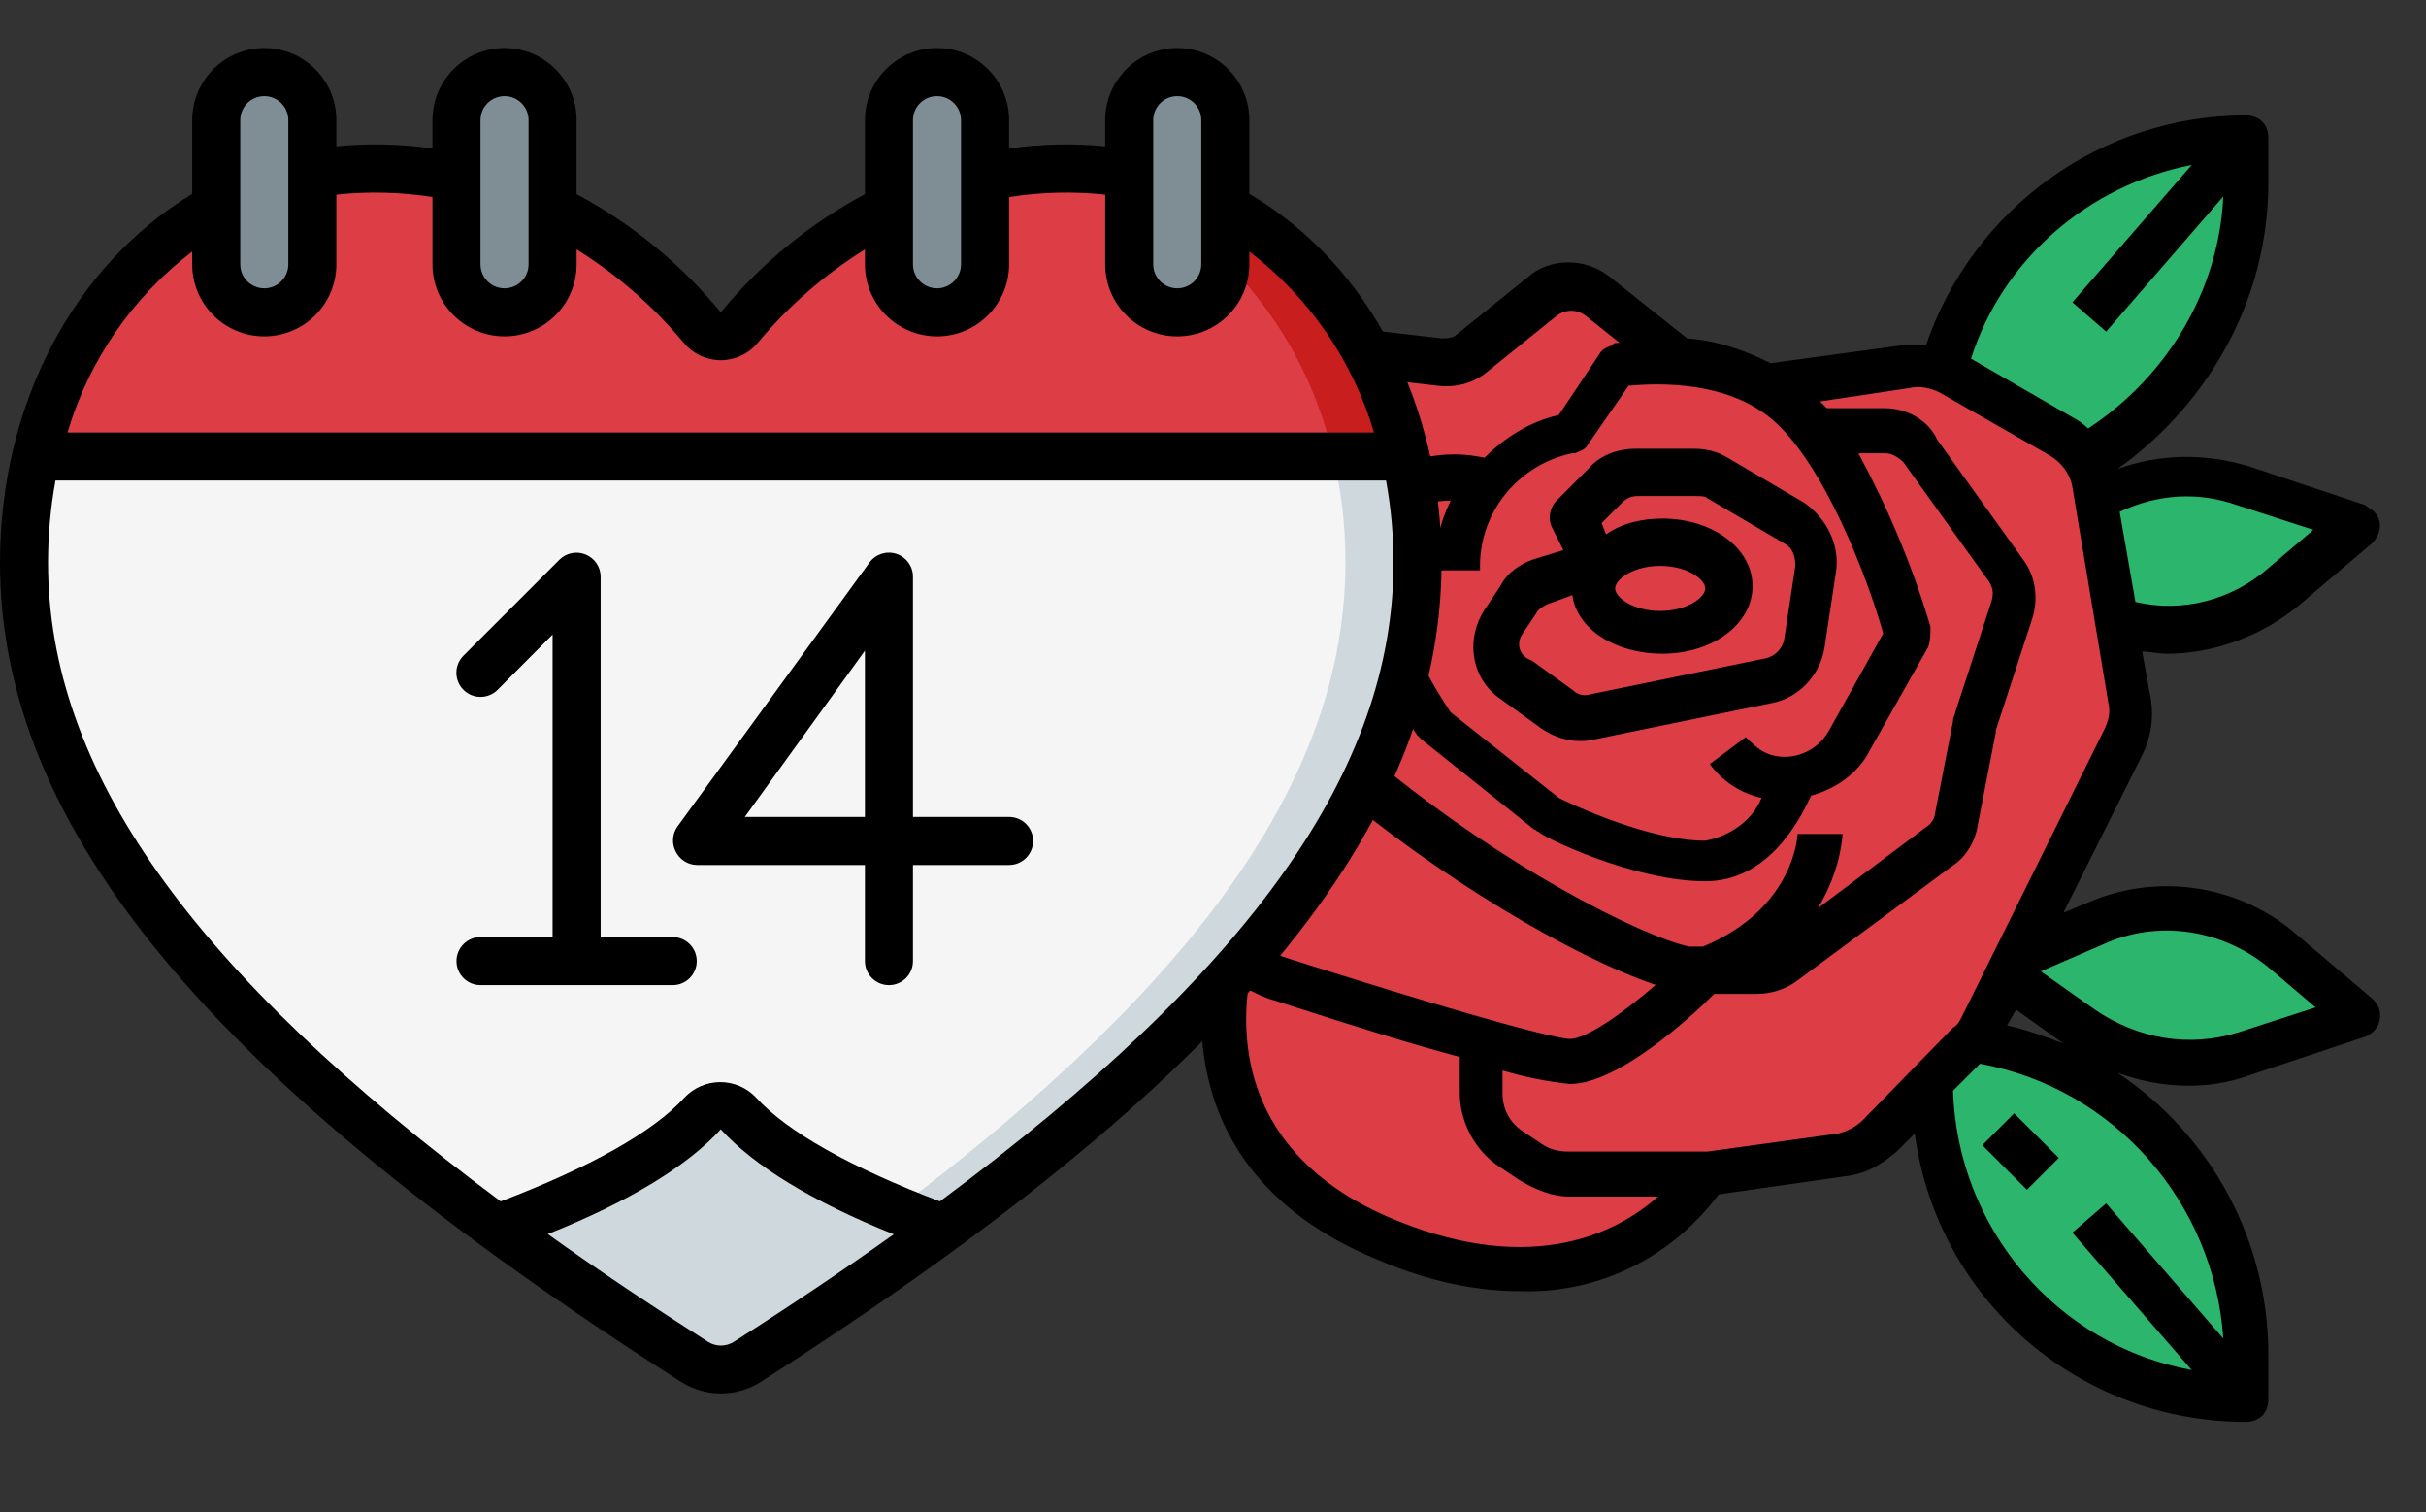
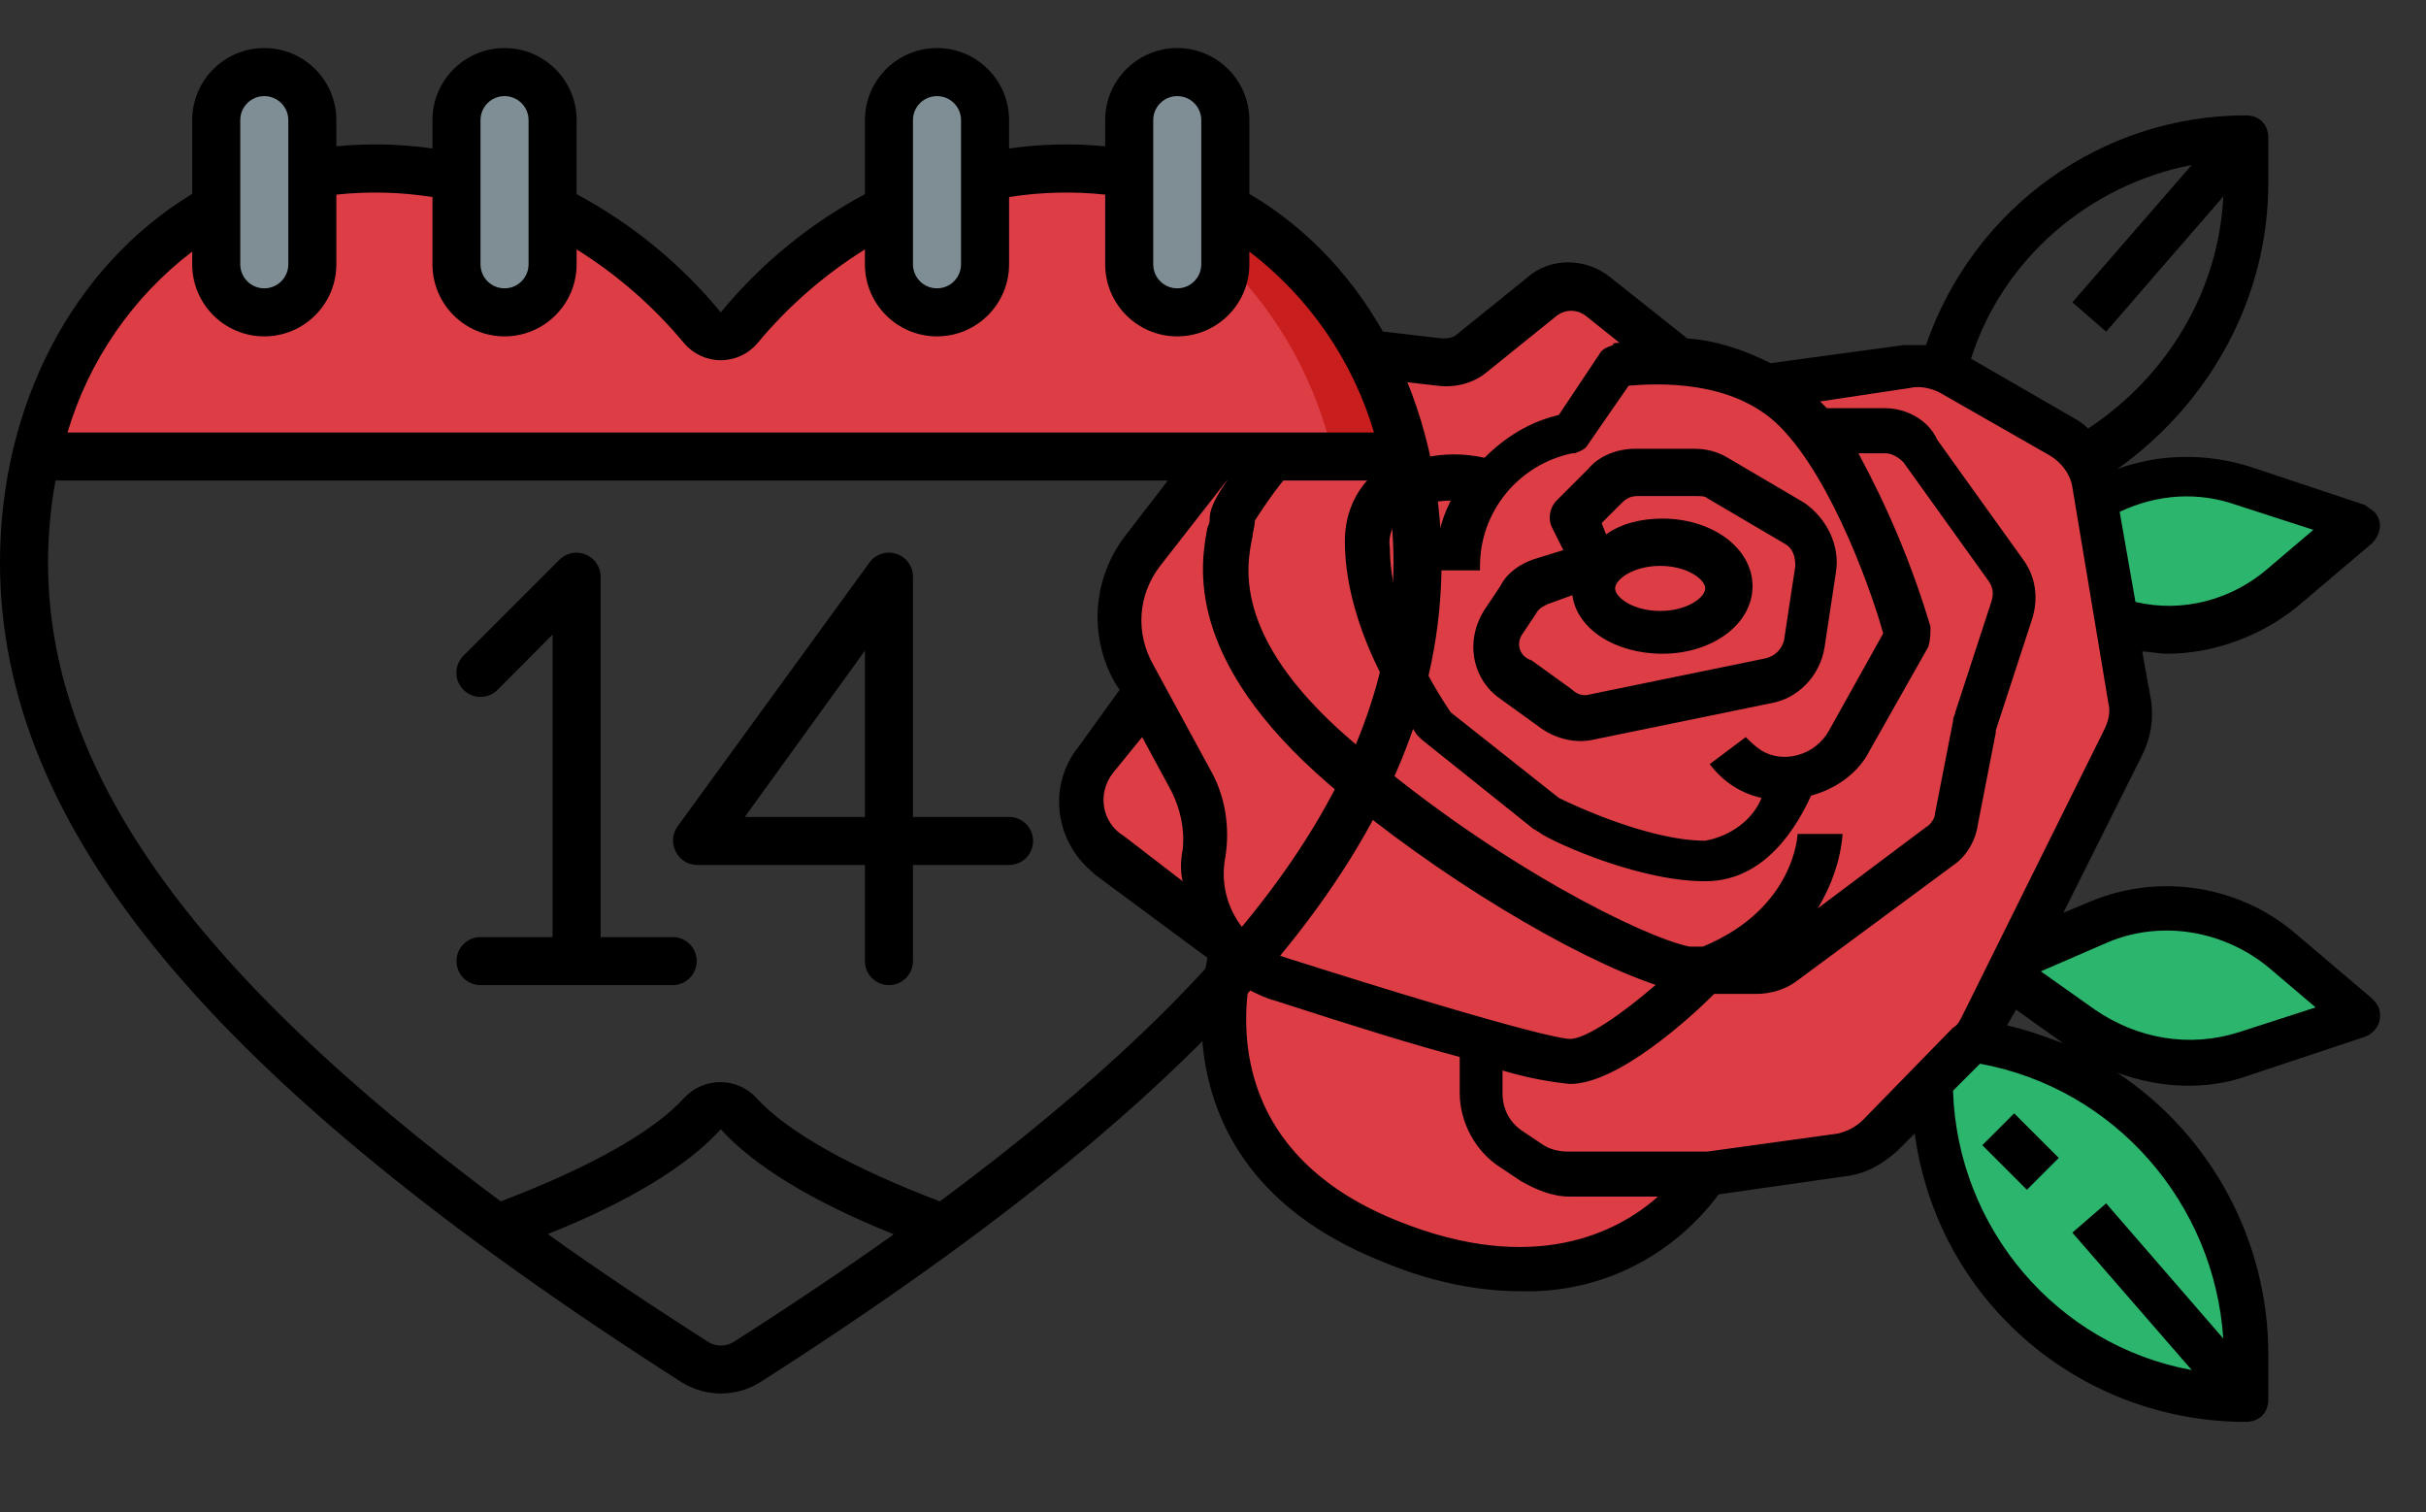
<svg xmlns="http://www.w3.org/2000/svg" width="138" height="86" viewBox="0 0 138 86" fill="none">
  <rect x="0" y="0" width="138" height="86" fill="#333333" stroke="none" />
  <path d="M129.928 33.213L134.156 29.625L127.622 27.447C124.803 26.55 121.728 26.806 119.166 28.344L120.319 35.263C123.65 36.288 127.237 35.519 129.928 33.213Z" fill="#2CB56D" />
-   <path d="M118.525 26.166C124.162 22.962 127.75 16.941 127.75 10.406V7.844C119.678 7.844 112.631 13.225 110.453 21.041" fill="#2CB56D" />
  <path d="M109.812 61.656C109.812 71.522 117.884 79.594 127.75 79.594V77.031C127.75 68.063 121.087 60.503 112.119 59.222" fill="#2CB56D" />
  <path d="M114.169 55.506L118.269 58.581C120.959 60.503 124.419 61.144 127.622 59.99L134.156 57.812L129.928 54.225C126.981 51.791 123.009 51.022 119.422 52.559L114.809 54.481" fill="#2CB56D" />
  <path d="M121.088 39.875L119.038 27.575C118.909 26.422 118.141 25.397 117.116 24.884L110.838 21.297C110.069 20.913 109.172 20.656 108.403 20.784L100.844 21.938L95.719 20.656L90.85 16.813C89.953 16.044 88.544 16.044 87.647 16.813L83.675 20.016C83.162 20.4 82.522 20.656 81.753 20.528L74.066 19.631C72.656 19.503 71.375 20.528 71.247 21.938C71.247 22.066 71.247 22.066 71.247 22.194V23.219L64.841 31.419C63.303 33.469 63.047 36.288 64.328 38.466L65.353 40.259L64.969 39.875L62.278 43.206C60.997 44.872 61.253 47.306 62.919 48.588C62.919 48.588 62.919 48.588 63.047 48.716L70.094 53.969C70.094 53.969 66.25 65.5 79.062 70.625C91.875 75.75 97 66.781 97 66.781C97.128 66.781 97.256 66.781 97.256 66.781L104.688 65.756C105.456 65.628 106.225 65.244 106.866 64.731L111.862 59.734C112.119 59.478 112.375 59.094 112.631 58.709L120.703 42.438C121.088 41.541 121.216 40.772 121.088 39.875Z" fill="#DD3E46" />
  <path d="M85.341 39.747L87.647 41.413C88.544 42.053 89.697 42.309 90.722 42.053L100.716 40.003C102.253 39.747 103.534 38.466 103.791 36.8L104.431 32.572C104.687 31.034 103.919 29.497 102.638 28.6L98.281 26.038C97.641 25.653 97 25.525 96.359 25.525H93.028C92.003 25.525 90.978 25.909 90.338 26.678L88.544 28.472C88.159 28.856 88.031 29.497 88.287 30.009L88.928 31.291L87.263 31.803C86.494 32.059 85.725 32.572 85.341 33.341L84.572 34.494C83.291 36.288 83.675 38.594 85.341 39.747ZM86.622 36.031L87.391 34.878C87.519 34.622 87.775 34.494 88.031 34.366L89.441 33.853C89.697 35.775 91.875 37.184 94.566 37.184C97.384 37.184 99.691 35.519 99.691 33.341C99.691 31.163 97.384 29.497 94.566 29.497C93.412 29.497 92.259 29.753 91.362 30.394L91.106 29.753L92.259 28.6C92.516 28.344 92.772 28.216 93.156 28.216H96.487C96.744 28.216 97 28.216 97.128 28.344L101.484 30.906C101.997 31.163 102.125 31.675 102.125 32.188L101.484 36.416C101.356 36.928 100.972 37.312 100.459 37.441L90.466 39.491C90.081 39.619 89.697 39.491 89.441 39.234L87.134 37.569C86.366 37.312 86.237 36.544 86.622 36.031ZM91.875 33.469C91.875 32.956 92.9 32.188 94.438 32.188C95.975 32.188 97 32.956 97 33.469C97 33.981 95.975 34.75 94.438 34.75C92.9 34.75 91.875 33.981 91.875 33.469Z" fill="black" />
  <path d="M114.574 63.326L112.762 65.138L115.299 67.674L117.111 65.862L114.574 63.326Z" fill="black" />
  <path d="M62.278 49.741L68.684 54.481C68.044 57.556 67.019 67.166 78.678 71.778C81.112 72.803 83.803 73.444 86.494 73.444C90.978 73.572 95.078 71.522 97.769 67.934L104.944 66.909C106.097 66.781 106.994 66.269 107.891 65.5L108.916 64.475C110.197 73.956 118.269 80.875 127.75 80.875C128.519 80.875 129.031 80.362 129.031 79.594V77.031C129.031 70.625 125.828 64.603 120.447 61.016C122.881 61.913 125.572 62.041 128.006 61.144L134.541 58.966C135.181 58.709 135.566 58.069 135.309 57.3C135.181 57.044 135.053 56.916 134.925 56.788L130.697 53.2C127.494 50.381 122.881 49.612 118.909 51.278L117.372 51.919L121.856 42.95C122.369 41.925 122.497 40.9 122.369 39.875L121.856 37.056C122.241 37.056 122.753 37.184 123.266 37.184C125.956 37.184 128.647 36.159 130.697 34.494L134.925 30.906C135.437 30.394 135.566 29.625 135.053 29.113C134.925 28.984 134.669 28.856 134.541 28.728L128.006 26.55C125.572 25.781 122.881 25.781 120.447 26.678C125.828 22.834 129.031 16.812 129.031 10.406V7.844C129.031 7.075 128.519 6.562 127.75 6.562C119.55 6.562 112.247 11.816 109.556 19.631C109.172 19.631 108.659 19.631 108.275 19.631L100.716 20.656C99.178 19.887 97.641 19.375 95.975 19.247L91.619 15.787C90.209 14.634 88.159 14.634 86.878 15.787L82.906 18.991C82.65 19.247 82.266 19.247 82.009 19.247L74.322 18.35C72.272 18.094 70.35 19.631 70.094 21.681C70.094 21.809 70.094 21.938 70.094 22.066V22.578L64.072 30.394C62.15 32.828 61.894 36.159 63.431 38.85L63.688 39.234L61.381 42.438C59.587 44.616 59.972 47.819 62.15 49.612C62.15 49.612 62.15 49.612 62.278 49.741ZM79.575 69.472C70.862 66.013 70.606 59.478 70.991 56.275C71.503 56.531 72.016 56.788 72.528 56.916C77.269 58.453 80.6 59.478 83.034 60.119V62.169C83.034 63.834 83.931 65.5 85.341 66.397L86.494 67.166C87.391 67.678 88.287 68.062 89.312 68.062H94.309C92.003 70.112 87.263 72.547 79.575 69.472ZM126.469 76.134L119.806 68.447L117.884 70.112L124.675 77.928C116.987 76.519 111.35 69.856 111.094 62.041L112.631 60.503C120.319 61.913 125.956 68.447 126.469 76.134ZM119.934 53.584C123.009 52.303 126.597 52.944 129.159 55.122L131.722 57.3L127.366 58.709C124.547 59.606 121.6 59.094 119.166 57.428L116.091 55.25L119.934 53.584ZM117.372 59.35C116.347 58.966 115.322 58.581 114.169 58.325L114.681 57.428L117.372 59.35ZM127.237 28.728L131.594 30.137L129.031 32.316C126.981 34.109 124.162 34.878 121.472 34.237L120.575 29.113C122.753 28.087 125.059 27.959 127.237 28.728ZM124.675 9.381L117.884 17.197L119.806 18.863L126.469 11.175C126.212 16.556 123.266 21.425 118.781 24.372C118.525 24.116 118.141 23.859 117.884 23.731L112.119 20.4C113.912 14.762 118.781 10.534 124.675 9.381ZM108.659 22.066C109.172 21.938 109.812 22.066 110.325 22.322L116.603 25.909C117.244 26.294 117.756 26.934 117.884 27.703L119.934 40.003C120.062 40.516 119.934 41.028 119.678 41.541L111.606 57.812C111.478 58.069 111.35 58.325 111.094 58.453L105.969 63.706C105.584 64.091 105.072 64.347 104.559 64.475L97.128 65.5C97 65.5 96.872 65.5 96.744 65.5H89.184C88.672 65.5 88.159 65.372 87.775 65.116L86.622 64.347C85.853 63.834 85.469 63.066 85.469 62.169V60.888C86.75 61.272 88.031 61.528 89.312 61.656C92.003 61.656 96.103 57.941 97.513 56.531H99.947C100.716 56.531 101.612 56.275 102.253 55.763L111.094 49.228C111.862 48.716 112.375 47.819 112.503 46.922L113.528 41.669V41.541L115.578 35.263C115.962 34.109 115.834 32.828 115.066 31.803L110.197 25.012C109.684 23.859 108.403 23.219 107.25 23.219H103.919C103.791 23.091 103.662 22.962 103.534 22.834L108.659 22.066ZM71.247 30.522C71.247 30.266 71.375 30.009 71.375 29.625C72.272 28.216 73.297 26.806 74.578 25.653C74.963 25.141 75.731 25.141 76.244 25.525L78.166 26.934C77.013 27.959 76.5 29.369 76.5 30.778C76.5 36.288 80.472 41.541 80.6 41.797C80.728 41.925 80.728 41.925 80.856 42.053L87.263 47.178C87.391 47.178 87.391 47.306 87.519 47.306C87.647 47.562 92.9 50.125 97 50.125C100.459 50.125 102.253 46.922 103.022 45.256C104.431 44.872 105.712 43.975 106.353 42.694L109.684 36.8C109.812 36.416 109.812 36.031 109.812 35.647C108.787 32.188 107.378 28.856 105.712 25.781H107.25C107.634 25.781 108.019 26.038 108.275 26.294L113.144 33.084C113.4 33.469 113.4 33.853 113.272 34.237L111.222 40.516C111.222 40.644 111.094 40.772 111.094 41.028L110.069 46.281C110.069 46.538 109.812 46.922 109.556 47.05L103.406 51.663C104.175 50.381 104.687 48.972 104.816 47.434H102.253C102.253 47.434 102.125 51.663 96.872 53.841H96.103C93.541 53.328 85.213 49.228 77.397 42.566C70.094 36.544 70.862 32.316 71.247 30.522ZM84.188 32.188C84.188 29.113 86.366 26.422 89.441 25.781H89.569C89.953 25.653 90.209 25.525 90.338 25.269L92.644 21.938C94.181 21.809 98.537 21.553 101.228 24.244C104.303 27.319 106.609 34.109 107.122 36.031L104.047 41.541C103.278 42.95 101.484 43.462 100.203 42.694C99.819 42.438 99.562 42.181 99.306 41.925L97.256 43.462C98.025 44.487 99.05 45.128 100.203 45.384C99.691 46.666 98.409 47.562 97 47.819C93.797 47.819 89.441 45.769 88.672 45.384L82.522 40.516C82.009 39.747 79.062 35.391 79.062 31.163C78.934 30.394 79.319 29.625 79.831 29.241C80.6 28.728 81.625 28.472 82.522 28.472C81.881 29.753 81.625 31.034 81.625 32.444H84.188V32.188ZM73.041 21.297C73.297 21.041 73.681 20.913 74.066 21.041L81.753 21.938C82.778 22.066 83.803 21.809 84.572 21.169L88.544 17.966C89.056 17.581 89.697 17.581 90.209 17.966L92.131 19.503C91.875 19.503 91.747 19.503 91.747 19.631C91.362 19.759 91.106 19.887 90.978 20.144L88.672 23.603C87.006 23.988 85.597 24.884 84.444 26.038C83.291 25.781 82.138 25.781 80.984 26.038L77.781 23.603C76.244 22.45 74.066 22.578 72.656 23.988V22.194C72.656 21.809 72.784 21.553 73.041 21.297ZM65.994 32.188L70.094 26.934C68.941 28.472 68.812 29.113 68.812 29.497C68.812 29.625 68.812 29.753 68.684 30.009C68.3 32.059 67.275 37.441 75.603 44.616C81.753 49.869 89.569 54.481 94.181 56.019C92.259 57.684 90.209 59.094 89.312 59.094C88.928 59.094 86.494 58.709 73.169 54.481C70.734 53.712 69.197 51.278 69.709 48.716C69.966 47.05 69.709 45.256 68.812 43.719L65.609 37.825C64.584 36.031 64.713 33.853 65.994 32.188ZM63.303 43.975L64.969 41.925L66.634 45C67.147 46.025 67.403 47.178 67.275 48.331C67.147 48.972 67.147 49.612 67.275 50.125L63.944 47.562C62.663 46.794 62.406 45.128 63.303 43.975Z" fill="black" />
  <g clip-path="url(#clip0)">
    <path d="M79.936 25.967H2.036C3.274 19.996 7.01 14.841 12.3 11.808V15.033C12.3 16.543 13.524 17.767 15.033 17.767C16.543 17.767 17.767 16.543 17.767 15.033V9.867C18.895 9.669 20.038 9.568 21.183 9.567C22.79 9.566 24.392 9.726 25.967 10.045V15.033C25.967 16.543 27.19 17.767 28.7 17.767C30.21 17.767 31.433 16.543 31.433 15.033V11.876C34.729 13.517 37.632 15.848 39.948 18.71C40.207 19.023 40.593 19.204 41 19.204C41.407 19.204 41.793 19.023 42.052 18.71C44.368 15.848 47.271 13.517 50.567 11.876V15.033C50.567 16.543 51.79 17.767 53.3 17.767C54.81 17.767 56.033 16.543 56.033 15.033V10.045C57.608 9.726 59.21 9.566 60.817 9.567C61.962 9.568 63.105 9.669 64.233 9.867V15.033C64.233 16.543 65.457 17.767 66.967 17.767C68.476 17.767 69.7 16.543 69.7 15.033V11.808C74.973 14.854 78.697 20.004 79.936 25.967Z" fill="#DD3E46" />
    <path d="M69.7 11.808V14.869C72.76 17.909 74.889 21.759 75.836 25.967H79.936C78.697 20.005 74.973 14.854 69.7 11.808V11.808Z" fill="#C81E1E" />
-     <path d="M80.633 31.994C80.633 44.403 71.914 56.429 53.683 69.837C50.02 68.47 44.608 66.16 42.025 63.318C41.766 63.032 41.399 62.87 41.014 62.87C40.629 62.87 40.261 63.032 40.002 63.318C37.419 66.16 32.007 68.484 28.345 69.837C10.086 56.429 1.367 44.403 1.367 31.994C1.36 29.964 1.594 27.941 2.064 25.966H79.964C80.424 27.942 80.649 29.965 80.633 31.994V31.994Z" fill="#F5F5F5" />
-     <path d="M79.936 25.966H75.836C76.306 27.941 76.54 29.964 76.533 31.994C76.533 44.075 68.238 55.801 50.99 68.784C51.933 69.18 52.849 69.536 53.724 69.837C71.914 56.429 80.633 44.403 80.633 31.994C80.64 29.964 80.406 27.941 79.936 25.966Z" fill="#CFD8DC" />
-     <path d="M53.669 69.837C50.28 72.324 46.549 74.871 42.476 77.476C41.572 78.037 40.428 78.037 39.524 77.476C35.451 74.88 31.72 72.333 28.331 69.837C31.994 68.47 37.406 66.16 39.989 63.318C40.248 63.033 40.615 62.87 41 62.87C41.385 62.87 41.752 63.033 42.011 63.318C44.594 66.16 50.006 68.484 53.669 69.837V69.837Z" fill="#CFD8DC" />
    <path d="M17.767 6.833V15.033C17.767 16.543 16.543 17.767 15.033 17.767C13.524 17.767 12.3 16.543 12.3 15.033V6.833C12.3 5.324 13.524 4.1 15.033 4.1C16.543 4.1 17.767 5.324 17.767 6.833Z" fill="#7F8E94" />
    <path d="M31.433 6.833V15.033C31.433 16.543 30.21 17.767 28.7 17.767C27.19 17.767 25.967 16.543 25.967 15.033V6.833C25.967 5.324 27.19 4.1 28.7 4.1C30.21 4.1 31.433 5.324 31.433 6.833Z" fill="#7F8E94" />
    <path d="M56.033 6.833V15.033C56.033 16.543 54.81 17.767 53.3 17.767C51.79 17.767 50.567 16.543 50.567 15.033V6.833C50.567 5.324 51.79 4.1 53.3 4.1C54.81 4.1 56.033 5.324 56.033 6.833Z" fill="#7F8E94" />
    <path d="M69.7 6.833V15.033C69.7 16.543 68.476 17.767 66.967 17.767C65.457 17.767 64.233 16.543 64.233 15.033V6.833C64.233 5.324 65.457 4.1 66.967 4.1C68.476 4.1 69.7 5.324 69.7 6.833Z" fill="#7F8E94" />
    <path d="M71.067 11.029V6.833C71.067 4.569 69.231 2.733 66.967 2.733C64.702 2.733 62.867 4.569 62.867 6.833V8.323C61.046 8.145 59.211 8.186 57.4 8.446V6.833C57.4 4.569 55.564 2.733 53.3 2.733C51.036 2.733 49.2 4.569 49.2 6.833V11.043C46.054 12.727 43.268 15.011 41 17.767C38.732 15.011 35.946 12.727 32.8 11.043V6.833C32.8 4.569 30.964 2.733 28.7 2.733C26.436 2.733 24.6 4.569 24.6 6.833V8.446C22.789 8.186 20.954 8.145 19.133 8.323V6.833C19.133 4.569 17.298 2.733 15.033 2.733C12.769 2.733 10.933 4.569 10.933 6.833V11.029C4.168 15.129 -1.52588e-05 23.028 -1.52588e-05 31.994C-1.52588e-05 47.082 11.958 61.5 38.8 78.638C40.154 79.468 41.86 79.468 43.214 78.638C70.042 61.5 82 47.082 82 31.994C82 23.028 77.9 15.033 71.067 11.029V11.029ZM65.6 6.833C65.6 6.078 66.212 5.467 66.967 5.467C67.721 5.467 68.333 6.078 68.333 6.833V15.033C68.333 15.788 67.721 16.4 66.967 16.4C66.212 16.4 65.6 15.788 65.6 15.033V6.833ZM51.933 6.833C51.933 6.078 52.545 5.467 53.3 5.467C54.055 5.467 54.667 6.078 54.667 6.833V15.033C54.667 15.788 54.055 16.4 53.3 16.4C52.545 16.4 51.933 15.788 51.933 15.033V6.833ZM27.333 6.833C27.333 6.078 27.945 5.467 28.7 5.467C29.455 5.467 30.067 6.078 30.067 6.833V15.033C30.067 15.788 29.455 16.4 28.7 16.4C27.945 16.4 27.333 15.788 27.333 15.033V6.833ZM13.667 6.833C13.667 6.078 14.278 5.467 15.033 5.467C15.788 5.467 16.4 6.078 16.4 6.833V15.033C16.4 15.788 15.788 16.4 15.033 16.4C14.278 16.4 13.667 15.788 13.667 15.033V6.833ZM10.933 14.309V15.033C10.933 17.298 12.769 19.133 15.033 19.133C17.298 19.133 19.133 17.298 19.133 15.033V11.07C20.954 10.876 22.792 10.922 24.6 11.207V15.033C24.6 17.298 26.436 19.133 28.7 19.133C30.964 19.133 32.8 17.298 32.8 15.033V14.186C35.108 15.625 37.17 17.424 38.909 19.516C39.428 20.133 40.194 20.489 41 20.489C41.806 20.489 42.572 20.133 43.091 19.516C44.83 17.424 46.892 15.625 49.2 14.186V15.033C49.2 17.298 51.036 19.133 53.3 19.133C55.564 19.133 57.4 17.298 57.4 15.033V11.207C59.208 10.922 61.046 10.876 62.867 11.07V15.033C62.867 17.298 64.702 19.133 66.967 19.133C69.231 19.133 71.067 17.298 71.067 15.033V14.309C74.462 16.901 76.945 20.505 78.16 24.6H3.84C5.055 20.505 7.538 16.901 10.933 14.309V14.309ZM41.752 76.315C41.299 76.609 40.715 76.609 40.262 76.315C36.996 74.224 33.975 72.215 31.16 70.192C35.834 68.333 39.141 66.283 41 64.233C42.859 66.283 46.166 68.333 50.84 70.206C48.043 72.201 45.013 74.237 41.752 76.315V76.315ZM53.464 68.333C48.394 66.406 44.772 64.37 43.023 62.443C42.493 61.874 41.75 61.551 40.973 61.551C40.195 61.551 39.453 61.874 38.923 62.443C37.173 64.37 33.552 66.406 28.481 68.333C10.797 55.172 2.733 43.733 2.733 31.994C2.734 30.431 2.876 28.871 3.157 27.333H78.843C79.124 28.871 79.266 30.431 79.267 31.994C79.267 43.733 71.203 55.172 53.464 68.333Z" fill="black" />
    <path d="M38.267 53.3H34.167V32.8C34.164 32.248 33.83 31.752 33.319 31.543C32.81 31.328 32.223 31.442 31.83 31.829L26.363 37.296C25.827 37.832 25.827 38.701 26.363 39.237C26.899 39.773 27.768 39.773 28.304 39.237L31.433 36.093V53.3H27.333C26.578 53.3 25.967 53.912 25.967 54.666C25.967 55.421 26.578 56.033 27.333 56.033H38.267C39.021 56.033 39.633 55.421 39.633 54.666C39.633 53.912 39.021 53.3 38.267 53.3Z" fill="black" />
    <path d="M57.4 46.467H51.933V32.8C51.933 32.209 51.552 31.685 50.99 31.502C50.427 31.316 49.809 31.515 49.46 31.994L38.526 47.027C38.248 47.43 38.206 47.951 38.417 48.394C38.633 48.874 39.106 49.188 39.633 49.2H49.2V54.666C49.2 55.421 49.812 56.033 50.567 56.033C51.321 56.033 51.933 55.421 51.933 54.666V49.2H57.4C58.155 49.2 58.767 48.588 58.767 47.833C58.767 47.078 58.155 46.467 57.4 46.467V46.467ZM49.2 46.467H42.367L49.2 37.009V46.467Z" fill="black" />
  </g>
  <defs>
    <clipPath id="clip0">
      <rect width="82" height="82" fill="white" />
    </clipPath>
  </defs>
</svg>